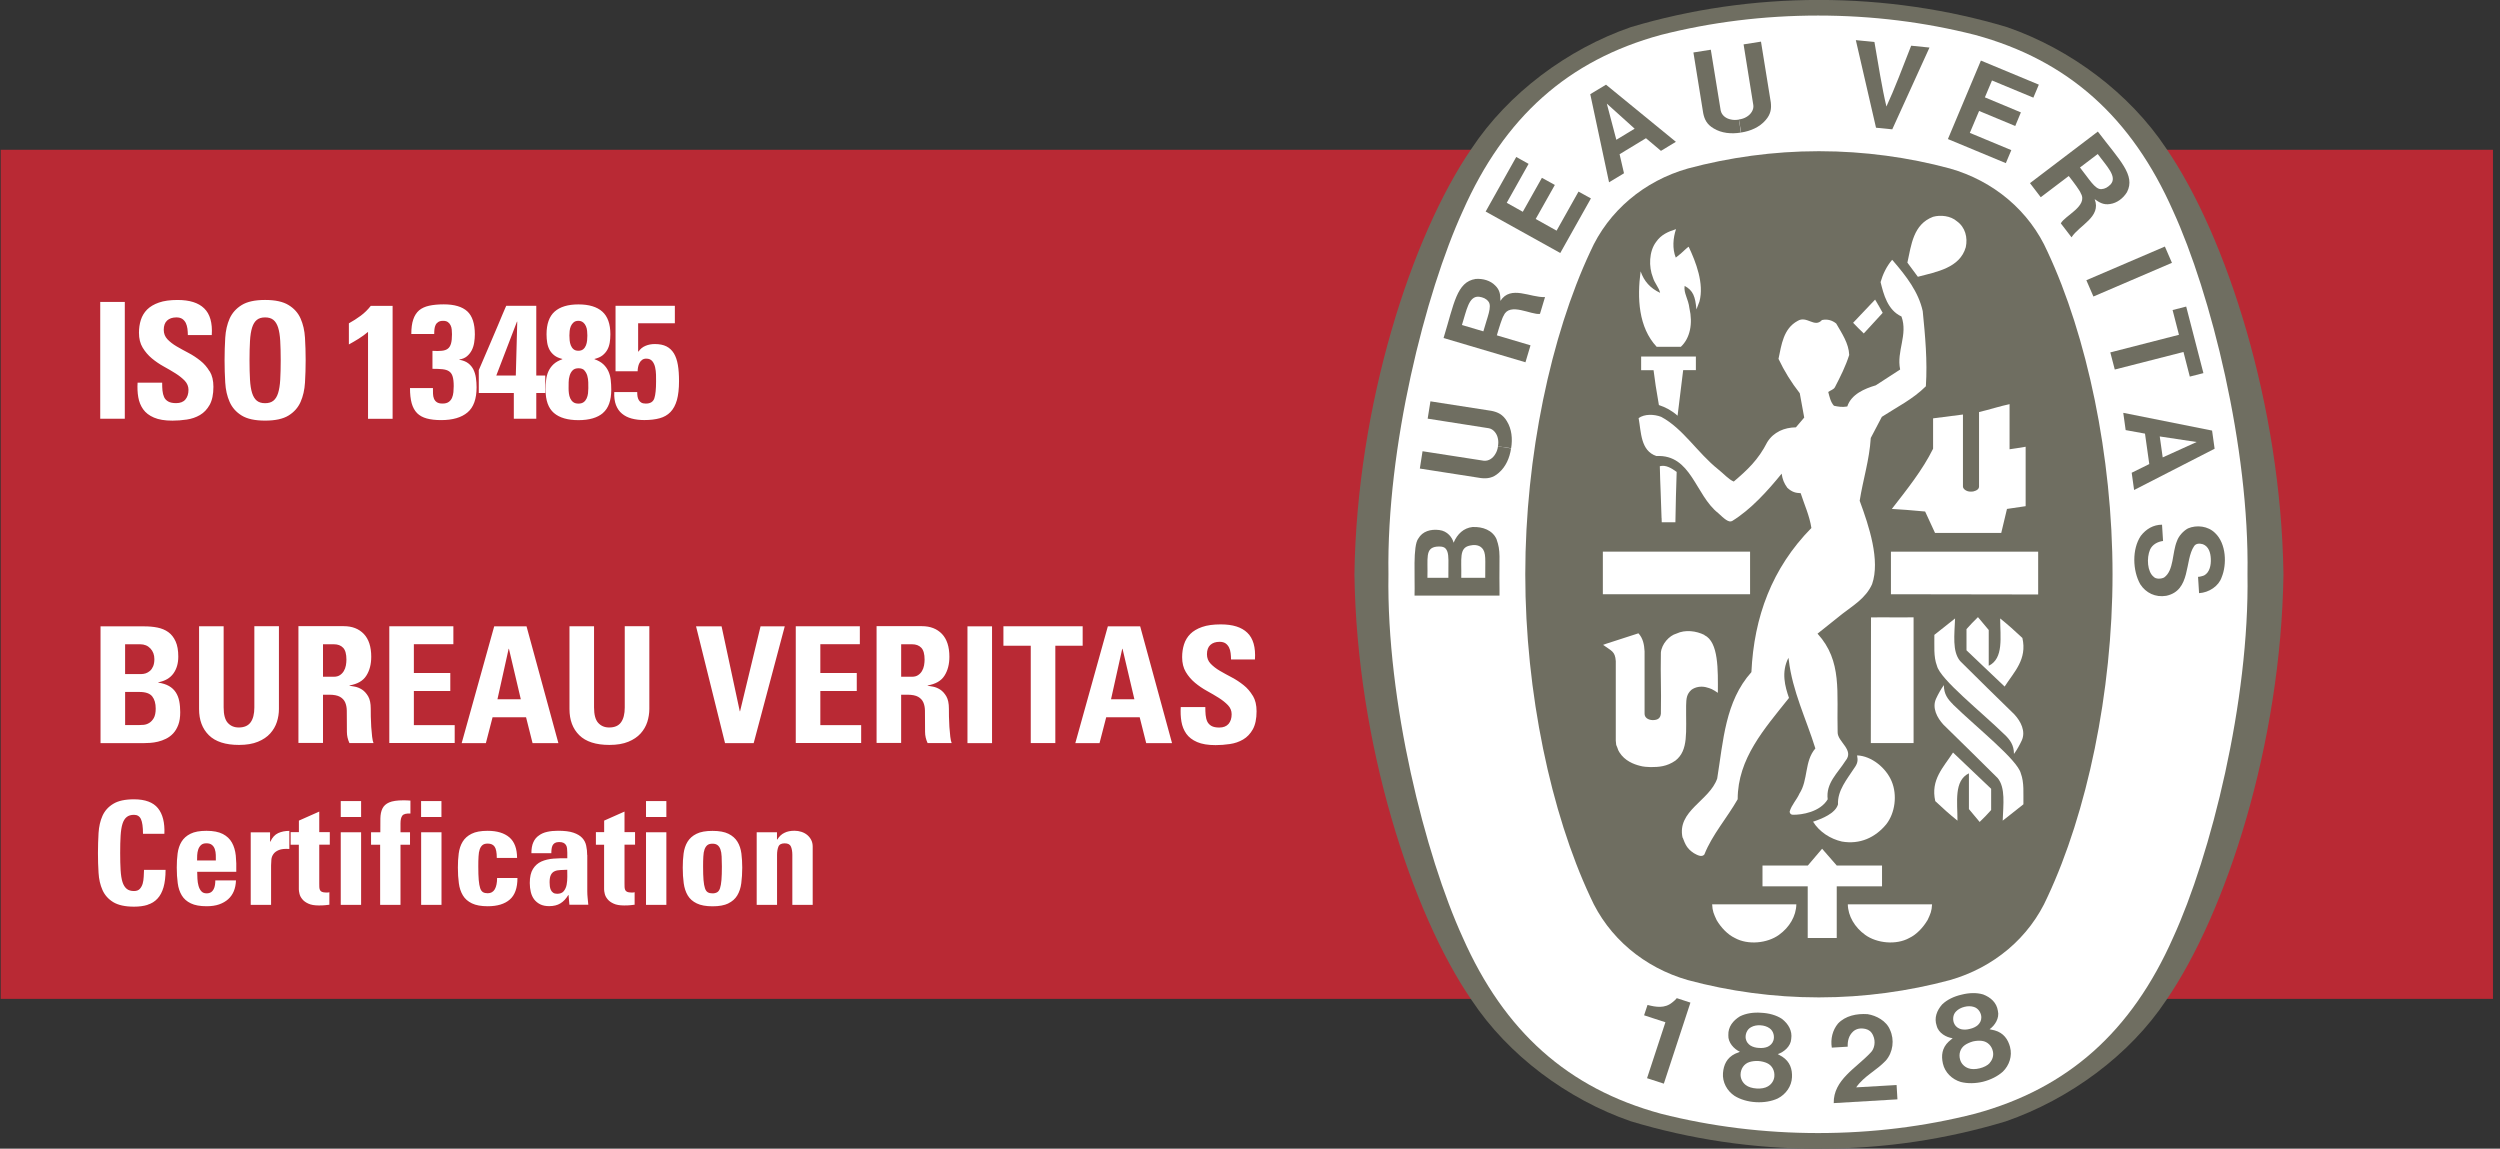
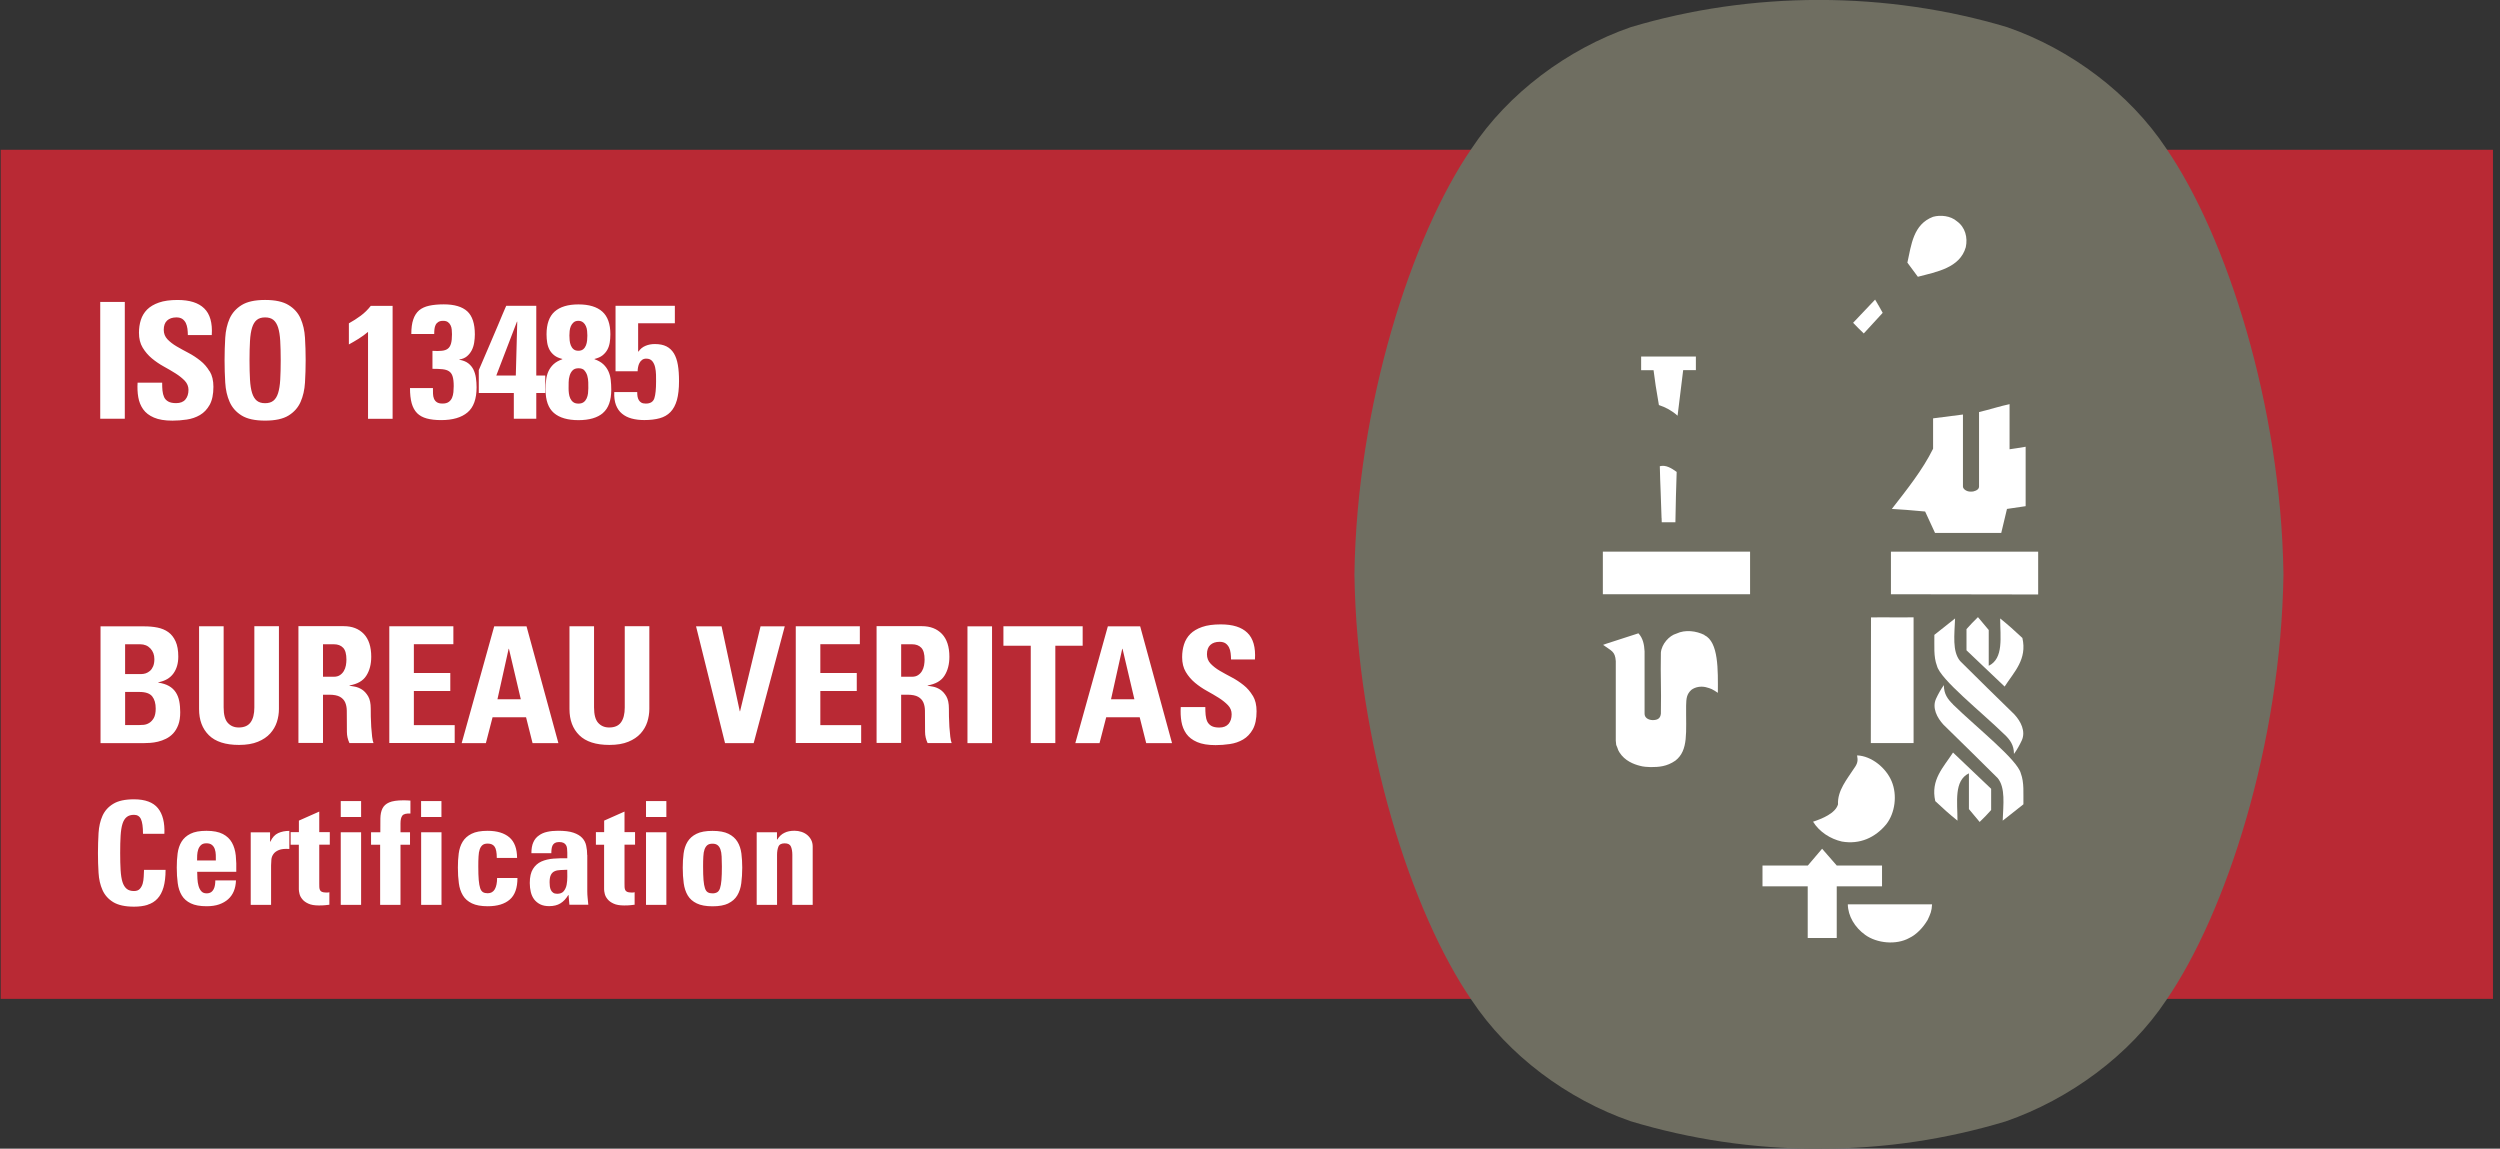
<svg xmlns="http://www.w3.org/2000/svg" fill="none" height="119" viewBox="0 0 259 119" width="259">
  <rect x="0" y="0" width="259" height="119" fill="#333333" stroke="none" />
  <clipPath id="a">
    <path d="m0 0h258.342v119h-258.342z" />
  </clipPath>
  <g clip-path="url(#a)">
    <path d="m258.27 15.517h-258.198v87.966h258.198z" fill="#b92934" />
    <path d="m188.439 119h.143c6.732 0 13.077-.98 19.21-2.824 6.594-2.284 12.851-6.858 16.626-12.556 6.239-9.074 11.897-26.62 12.147-44.098v-.05c-.25-17.472-5.908-35.018-12.147-44.098-3.781-5.698-9.889-10.278-16.483-12.562-6.133-1.837-12.758-2.818-19.496-2.818s-13.364.981-19.49 2.818c-6.594 2.284-12.708 6.865-16.483 12.562-6.239 9.08-11.897 26.62-12.147 44.098v.05c.244 17.472 5.908 35.024 12.147 44.098 3.781 5.698 9.889 10.26 16.483 12.544 6.126 1.843 12.615 2.843 19.353 2.843h.143z" fill="#6f6e61" />
-     <path d="m232.84 59.496c.213 13.158-3.811 29.134-7.704 37.637-4.299 9.713-10.868 15.623-20.52 18.247-5.203 1.328-10.656 2.005-16.258 2.005s-11.093-.683-16.289-2.005c-9.652-2.625-16.227-8.534-20.526-18.247-3.887-8.503-7.917-24.473-7.699-37.637-.212-13.158 3.812-29.128 7.699-37.631 4.299-9.707 10.874-15.622 20.526-18.248 5.196-1.322 10.68-2.005 16.289-2.005s11.055.683 16.258 2.005c9.652 2.625 16.227 8.54 20.52 18.248 3.893 8.503 7.917 24.473 7.704 37.631z" fill="#fff" />
    <path d="m188.514 15.666c4.616 0 9.233.639 13.488 1.788 4.529 1.285 8.254 4.394 10.125 8.627 4.062 8.671 6.732 21.152 6.732 33.416 0 12.264-2.67 24.746-6.732 33.417-1.871 4.233-5.59 7.336-10.125 8.627-4.255 1.142-8.872 1.788-13.488 1.788h-.15c-4.617 0-9.233-.64-13.488-1.788-4.53-1.291-8.254-4.394-10.126-8.627-4.061-8.671-6.731-21.152-6.731-33.417 0-12.264 2.67-24.746 6.731-33.416 1.872-4.233 5.596-7.343 10.126-8.627 4.255-1.142 8.865-1.788 13.488-1.788z" fill="#6f6e61" />
    <g fill="#fff">
      <path d="m195.046 32.411c-.643-1.08-.119-.118-.786-1.372z" />
      <path d="m181.308 57.15h-15.253v4.413h15.253z" />
-       <path d="m177.858 95.353c-.324-.695-.443-.95-.48-1.663h8.722c-.019 1.204-.705 2.383-1.803 3.165-1.211.875-3.219 1.068-4.561.323-.767-.36-1.453-1.111-1.878-1.831z" />
      <path d="m187.273 91.821h-4.679v-2.154h4.698l1.478-1.738c.724.832.768.894 1.516 1.738h4.692v2.16h-4.692v5.35h-3.007v-5.363z" />
      <path d="m187.828 85.13c.961-.317 2.315-.869 2.589-1.794-.068-1.434.924-2.588 1.666-3.736.368-.503.418-.801.312-1.341 1.497.056 3.007 1.297 3.581 2.687.593 1.415.362 3.265-.555 4.444-1.148 1.39-2.739 2.116-4.605 1.794-1.166-.267-2.314-.974-2.988-2.061z" />
      <path d="m176.573 65.778c-.836-.41-1.966-.577-2.895-.137-.749.205-1.535 1.086-1.61 1.968-.05 2.625.05 3.438 0 6.325-.05.453-.287.67-.861.67-.48-.025-.836-.261-.829-.676v-6.449c-.038-.683-.156-1.353-.637-1.868l-3.356 1.086-.306.112c.849.627 1.248.645 1.316 1.682v8.249l.044.434.119.286.093.261.119.217c.549.881 1.485 1.241 2.14 1.403.287.087.792.13 1.085.13.867 0 1.691-.056 2.577-.67 1.379-1.074 1.079-2.954 1.11-5.691.013-.77.063-1.198.543-1.639.406-.304.961-.397 1.479-.285.586.155.68.205 1.266.59.013-2.359.088-5.269-1.397-5.977z" />
      <path d="m207.698 76.125c-2.452-2.396-6.688-5.735-7.031-7.15-.368-.956-.25-2.098-.268-3.203.705-.552 1.297-1.036 2.146-1.701-.063 1.688-.306 3.401.518 4.407 1.996 1.986 3.818 3.774 5.621 5.53.673.726 1.204 1.756.767 2.712-.212.453-.499.975-.805 1.39 0-.931-.412-1.458-.942-1.986z" />
      <path d="m193.83 63.965c1.865-.031 2.47.025 4.417-.012v13.028h-4.43l.019-13.015z" />
      <path d="m203.73 65.176c.468-.515.637-.708 1.186-1.241l1.117 1.334v3.705c1.572-.763 1.185-2.979 1.185-4.903.936.757 1.404 1.185 2.302 2.023.505 2.216-.836 3.482-1.84 5.034l-3.95-3.755v-2.191z" />
      <path d="m207.33 55.208.593-2.483 1.934-.285v-6.157c-.755.112-1.061.192-1.666.261v-4.674c-1.017.211-2.09.571-3.163.819v7.746c-.013.372-.612.503-.736.496h-.163c-.386 0-.767-.261-.767-.527v-7.46l-3.094.397v3.147c-1.092 2.209-2.702 4.214-4.274 6.238 1.666.112 1.791.112 3.45.267l1.023 2.216h6.869z" />
      <path d="m172.137 53.675c-.05-2.036-.137-3.37-.181-5.375.63-.174 1.248.23 1.747.59-.081 2.557-.081 2.532-.131 5.214h-1.416l-.013-.428z" />
      <path d="m171.863 41.969c-.343-2.005-.362-2.154-.555-3.618h-1.286v-1.415h5.671v1.409h-1.316l-.58 4.723c-.574-.515-1.229-.875-1.934-1.105z" />
-       <path d="m171.632 35.93c-1.89-2.023-2.033-5.058-1.665-7.808v-.012c.355 1.024.998 1.75 2.021 2.228-.112-.534-.593-1.03-.749-1.601-.443-1.105-.405-2.688.325-3.662.518-.763 1.26-1.08 2.071-1.335-.306.912-.399 2.017-.025 2.948.53-.41.555-.441.973-.832.156-.149.231-.205.362-.298.755 1.601 1.616 3.817 1.117 5.685l-.312.813c-.119-1.322-.331-1.955-1.223-2.439-.112.77.381 1.322.499 2.328.362 1.558.075 3.085-.892 3.985h-2.495z" />
      <path d="m195.046 32.411-1.959 2.135c-.524-.503-.574-.559-1.105-1.105 1.005-1.049 1.111-1.161 2.278-2.402" />
      <path d="m197.604 27.216c.405-1.85.611-3.978 2.657-4.754.768-.217 1.822-.112 2.471.459.879.627 1.135 1.694.923 2.687-.611 2.147-3.013 2.551-4.966 3.066l-1.079-1.458z" />
      <path d="m211.154 57.15v4.438l-15.254-.025v-4.413z" />
-       <path d="m174.315 86.793c-.611-2.805 2.783-3.811 3.587-6.138.63-3.892.824-7.988 3.544-11.023.268-5.723 2.127-10.775 6.214-14.933-.194-1.279-.724-2.402-1.111-3.606-.536-.019-.898-.118-1.379-.552-.355-.497-.499-.863-.592-1.471-1.423 1.756-3.188 3.718-5.122 4.903-.356.199-.811-.217-1.454-.819-2.377-1.868-2.776-6.101-6.401-5.909-1.647-.552-1.572-2.483-1.84-3.929.611-.441 1.603-.416 2.339-.13 2.259 1.204 3.769 3.736 5.902 5.437.574.453 1.086 1.049 1.616 1.266 1.404-1.198 2.527-2.228 3.475-4.09.661-1.049 1.753-1.508 2.963-1.527l.861-1.012-.461-2.52c-.88-1.123-1.61-2.303-2.203-3.563.306-1.446.5-3.128 1.978-3.929.961-.59 1.747.763 2.527-.093.574-.124 1.067.037 1.472.36.593 1.03 1.304 2.061 1.348 3.259-.368 1.167-.917 2.253-1.479 3.339-.131.248-.462.323-.692.496.131.497.243 1.049.592 1.428.437.093.849.168 1.379.074.418-1.278 1.803-1.849 2.951-2.191l2.527-1.639c-.4-1.905.823-3.587.137-5.493-1.441-.664-1.853-2.296-2.165-3.563.225-.801.624-1.639 1.198-2.309l.087.093c1.379 1.601 2.646 3.24 3.082 5.226.25 2.532.499 5.133.325 7.783-1.36 1.353-3.007 2.154-4.561 3.165l-1.148 2.191c-.137 2.272-.805 4.314-1.148 6.505.98 2.65 2.14 6.182 1.285 8.64-.648 1.465-2.04 2.259-3.069 3.066l-2.583 2.061c2.595 2.849 1.972 6.082 2.084 10.21-.025.999 1.772 1.831.811 2.967-.799 1.272-2.053 2.303-1.841 3.985-.792 1.328-2.701 1.614-3.593 1.601-.193.012-.349-.13-.349-.329.193-.689.73-1.216 1.016-1.868.918-1.409.5-3.358 1.648-4.674-.949-3.066-2.377-5.915-2.758-9.192l-.031-.199c-.768 1.502-.35 2.979.056 4.159-2.552 3.203-5.315 6.281-5.315 10.495-1.092 1.924-2.646 3.68-3.451 5.723-.28.335-.779.037-1.091-.137-.73-.478-.899-.943-1.148-1.601z" />
      <path d="m202.32 72.972c2.452 2.396 6.688 5.735 7.038 7.15.362.956.249 2.098.268 3.203-.705.552-1.291 1.036-2.146 1.694.062-1.688.299-3.401-.518-4.407-2.003-1.986-3.812-3.774-5.615-5.53-.667-.72-1.21-1.756-.767-2.706.212-.459.493-.975.805-1.397 0 .931.405 1.459.942 1.986z" />
      <path d="m206.282 83.92c-.467.515-.636.701-1.191 1.235l-1.111-1.334v-3.705c-1.572.763-1.185 2.979-1.185 4.903-.936-.757-1.404-1.185-2.302-2.023-.499-2.216.836-3.482 1.84-5.034l3.949 3.755v2.197z" />
      <path d="m199.681 95.353c.325-.695.443-.95.481-1.663-3.201 0-5.341 0-8.728 0 .018 1.204.711 2.383 1.803 3.165 1.21.875 3.219 1.068 4.56.323.767-.36 1.454-1.111 1.878-1.831z" />
    </g>
    <path d="m189.974 114.283c-.044-2.409 2.327-3.625 3.818-5.226.406-.385.555-1.149.262-1.782-.175-.397-.437-.589-.761-.67-.524-.124-.967-.043-1.298.248-.468.428-.592.981-.574 1.583l-1.647.099c-.143-.912.075-1.8.637-2.489.773-.819 1.934-1.055 3.069-.98.905.142 1.953.695 2.327 1.632.474 1.018.318 2.321-.443 3.184-.979 1.037-2.258 1.601-3.063 2.768l4.186-.242c.031.515.063 1.012.088 1.484z" fill="#6f6e61" />
    <path d="m175.126 103.875-.025.08-2.727 8.311-1.74-.565 1.871-5.697.032-.1c-.693-.242-1.529-.478-2.209-.72l.356-1.073c.879.229 1.79.378 2.558-.255.28-.217.324-.279.474-.447l1.41.459z" fill="#6f6e61" />
    <path d="m208.247 108.486c-.218-.819-.674-1.477-1.597-1.738l-.53-.118c.543-.384 1.048-1.154.861-1.905-.125-.857-.749-1.403-1.529-1.701-.68-.204-1.485-.173-2.246.025-.767.174-1.491.515-2.002 1.012-.549.627-.849 1.396-.562 2.216.187.751.998 1.198 1.653 1.284l-.411.348c-.699.658-.786 1.452-.599 2.278.206.918.948 1.638 1.853 1.905.68.174 1.509.168 2.302-.025.792-.198 1.528-.571 2.052-1.042.674-.652.998-1.633.749-2.545zm-5.758-2.377c-.206-.36-.212-.968.162-1.328.212-.224.53-.391.867-.472.337-.087.693-.087.986.013.493.149.78.688.761 1.104 0 .323-.156.578-.362.776-.212.186-.511.323-.823.391-.312.087-.637.099-.917.031-.275-.08-.524-.236-.68-.521zm3.656 4.01c-.225.26-.624.453-1.048.558-.425.106-.874.118-1.192-.012-.43-.162-.73-.497-.836-.882-.168-.571 0-1.166.493-1.514.206-.143.511-.286.842-.379.337-.074.674-.093.923-.055.599.074 1.03.533 1.142 1.11.081.385-.025.826-.331 1.161z" fill="#6f6e61" />
    <path d="m185.65 111.608c.038-.844-.199-1.607-1.004-2.135l-.468-.267c.63-.205 1.341-.794 1.391-1.564.137-.856-.299-1.564-.948-2.079-.593-.397-1.366-.602-2.153-.639-.786-.062-1.578.049-2.214.372-.711.435-1.229 1.08-1.198 1.949-.044.77.593 1.44 1.198 1.719l-.499.205c-.861.422-1.186 1.154-1.254 1.999-.075.943.418 1.849 1.198 2.364.598.373 1.391.609 2.208.652.817.05 1.635-.087 2.271-.385.836-.428 1.435-1.26 1.472-2.203zm-4.785-3.972c-.087-.41.087-.987.555-1.223.275-.155.624-.217.967-.192.344.018.687.124.936.304.431.292.537.888.399 1.279-.099.31-.318.502-.573.633-.262.118-.587.155-.905.13-.325-.012-.636-.093-.886-.242-.237-.155-.43-.379-.493-.695zm2.296 4.909c-.287.18-.73.255-1.167.224-.443-.025-.867-.149-1.135-.36-.362-.279-.543-.695-.537-1.086.013-.59.35-1.117.924-1.297.243-.075.574-.125.917-.106.343.025.667.112.898.217.549.248.817.813.761 1.397-.037.391-.268.782-.661 1.011z" fill="#6f6e61" />
    <path d="m224.281 25.542-8.135 3.49.732 1.687 8.135-3.49z" fill="#6f6e61" />
    <path d="m194.354 13.226-2.09-9.068 1.927.192c.387 2.247.787 4.792 1.242 6.685.823-1.763 1.734-4.177 2.564-6.3l1.897.192-3.856 8.472-1.684-.168z" fill="#6f6e61" />
-     <path d="m159.741 18.422-1.978 3.519-1.665-.931 2.264-4.034-1.279-.714-3.169 5.654 7.73 4.295 3.175-5.654-1.285-.708-2.271 4.047-2.165-1.21 1.984-3.525z" fill="#6f6e61" />
    <path d="m155.049 55.872c-.418-.944-1.441-1.322-2.502-1.272-.898.099-1.572.708-1.952 1.626-.138-.54-.637-1.216-1.491-1.316-.886-.112-1.735.13-2.165.881-.587.745-.331 4.022-.393 5.915h8.803v-.652c-.05-3.482.149-3.898-.306-5.183zm-4.997 3.991h-2.171c.062-2.023-.275-3.097.973-3.234.736-.056.942.112 1.104.552.138.453.1.931.094 2.687zm3.824-.006h-2.47-.019c.044-1.961-.262-3.11.905-3.339.411-.105.917-.068 1.216.236.499.478.343 1.279.362 3.097z" fill="#6f6e61" />
    <path d="m225.08 32.12 1.41-.36 1.784 6.896-1.41.36-.655-2.551-7.118 1.819-.462-1.775 7.112-1.825z" fill="#6f6e61" />
    <path d="m180.354 13.735c-.986.161-1.997.068-2.814-.428-.705-.41-.955-.931-1.086-1.577l-1.016-6.294 1.803-.285 1.023 6.294c.106.515.561.838 1.042.931.268.068.561.062.848.012" fill="#6f6e61" />
    <path d="m180.379 13.729c.986-.149 1.921-.559 2.539-1.285.537-.608.611-1.185.537-1.837l-1.017-6.294-1.803.285 1.01 6.3c.069.472-.268.962-.692 1.204-.231.149-.512.236-.799.273" fill="#6f6e61" />
    <path d="m229.172 44.607-9.202-1.837.249 1.788 2.003.366.443 3.153-1.822.9.25 1.788 8.341-4.276-.262-1.874zm-5.116 2.781-.306-2.172 3.825.577h.012-.018z" fill="#6f6e61" />
    <path d="m227.837 59.751.168-.031.2-.056.143-.05c.587-.317.724-1.092.693-1.719-.025-.639-.219-1.285-.824-1.514-.312-.087-.705-.112-.911.205-.998 1.471-.305 4.593-2.882 5.139-1.123.186-2.109-.298-2.689-1.192-.805-1.421-.867-3.643.05-5.015.555-.72 1.304-1.155 2.202-1.161l.106 1.688c-.555.074-1.098.354-1.347.894-.375.881-.281 2.29.368 2.812.237.267.792.236 1.092.074 1.023-.732.817-2.551 1.328-3.774.175-.515.656-1.049 1.142-1.31.905-.385 2.071-.248 2.801.472 1.179 1.105 1.236 3.277.687 4.593-.306.912-1.304 1.583-2.34 1.645l-.106-1.694h.131z" fill="#6f6e61" />
    <path d="m156.546 46.457c-.143.981-.549 1.912-1.278 2.532-.606.54-1.186.614-1.841.54l-6.332-.987.28-1.794 6.333.981c.53.062.967-.273 1.21-.695.15-.236.237-.509.275-.801" fill="#6f6e61" />
    <path d="m156.553 46.438c.162-.981.063-1.986-.437-2.799-.411-.695-.942-.943-1.59-1.074l-6.333-.987-.287 1.794 6.333.993c.474.081.836.552.935 1.03.069.267.063.559.013.844" fill="#6f6e61" />
    <path d="m166.379 8.776-1.628.981 1.946 9.13 1.548-.937-.456-1.974 2.733-1.657 1.553 1.31 1.547-.937-7.249-5.927zm1.073 5.704-.979-3.718v-.012h.012l2.864 2.582-1.884 1.142z" fill="#6f6e61" />
    <path d="m209.364 11.644-3.731-1.558.737-1.75 4.286 1.781.567-1.347-6.001-2.495-3.419 8.131 6.001 2.495.568-1.347-4.298-1.788.96-2.272 3.744 1.558z" fill="#6f6e61" />
    <path d="m155.442 31.169c0-.608-.037-1.111-.543-1.595-.486-.503-1.26-.732-2.021-.676-1.971.304-2.233 2.557-3.325 6.12l8.484 2.514.525-1.756-3.351-.993-.137-.043c.231-.813.555-1.837.717-2.061.612-1.397 2.858-.025 3.75-.161l.524-1.744c-1.516.081-3.55-1.266-4.623.397zm-1.765 3.159-2.221-.658c.48-1.508.698-3.023 1.765-2.93.431.068.724.18.973.49.418.515-.118 1.639-.517 3.097z" fill="#6f6e61" />
    <path d="m217.337 13.63-7.031 5.344 1.116 1.459 2.783-2.11.118-.087c.524.664 1.167 1.533 1.248 1.794.78 1.31-1.659 2.315-2.071 3.11l1.11 1.446c.824-1.272 3.114-2.11 2.396-3.954.493.354.93.621 1.61.503.692-.099 1.341-.577 1.74-1.229.911-1.763-.767-3.302-3.019-6.275zm1.329 5.468c-.306.304-.574.472-.974.497-.661.031-1.26-1.061-2.208-2.241l1.84-1.397c.936 1.272 2.047 2.34 1.342 3.14z" fill="#6f6e61" />
    <path d="m66.091 33.492h3.824v-1.812h-6.145v6.784h2.29c0-.137.013-.279.044-.428.025-.149.075-.292.143-.428.069-.137.162-.242.281-.329s.262-.124.43-.124c.268 0 .474.087.618.261s.237.385.293.627c.056.248.087.503.094.77 0 .267.006.497.006.689 0 .794-.056 1.378-.175 1.75-.119.372-.412.559-.886.559-.193 0-.343-.031-.456-.093-.112-.062-.2-.149-.268-.261-.069-.112-.112-.242-.137-.385-.025-.143-.031-.298-.031-.453h-2.377c-.025.527.037.974.175 1.341.143.366.349.67.624.894.275.23.605.397.992.503s.83.161 1.323.161c.605 0 1.135-.062 1.585-.186.449-.124.824-.335 1.123-.645.299-.31.518-.72.668-1.241.143-.521.218-1.173.218-1.955 0-.639-.037-1.198-.118-1.676-.081-.478-.218-.881-.412-1.204-.2-.323-.455-.565-.774-.726s-.724-.242-1.204-.242c-.349 0-.674.062-.967.186-.299.124-.543.323-.73.602l-.031-.031v-2.917zm-3.625 9.291c.574-.497.861-1.297.861-2.402 0-.36-.019-.695-.056-1.024-.037-.323-.119-.621-.243-.894-.125-.273-.299-.515-.524-.726s-.53-.385-.911-.521v-.031c.337-.081.611-.199.817-.36s.374-.354.499-.571.206-.466.256-.739c.044-.273.069-.565.069-.881 0-1.074-.281-1.856-.836-2.352-.555-.496-1.379-.745-2.47-.745s-1.909.248-2.471.745c-.555.497-.836 1.285-.836 2.352 0 .31.025.608.069.881.044.273.131.521.249.739.125.217.287.41.499.571.206.161.48.279.817.36v.031c-.381.137-.686.31-.911.521s-.399.453-.524.726c-.125.273-.206.571-.243.894-.037.323-.056.664-.056 1.024 0 1.105.287 1.905.861 2.402.574.496 1.422.745 2.545.745s1.971-.248 2.545-.745zm-1.928-4.407c.143.149.243.335.306.552.062.217.094.447.1.676 0 .236.006.441.006.621 0 .168-.012.341-.031.528-.025.186-.069.36-.143.521-.075.161-.175.292-.312.391-.137.099-.312.149-.536.149s-.406-.05-.536-.149c-.137-.099-.237-.23-.312-.391-.075-.161-.118-.335-.143-.521-.025-.186-.031-.36-.031-.528 0-.18 0-.385.006-.621 0-.236.037-.459.1-.676.062-.217.162-.404.306-.552.143-.149.343-.224.618-.224s.474.074.618.224zm-.125-4.978c.125.105.218.236.287.391.069.155.112.323.125.496.019.174.025.335.025.478 0 .155-.006.323-.025.503s-.056.348-.119.509c-.062.161-.156.298-.281.403s-.293.161-.505.161c-.212 0-.381-.056-.505-.161s-.218-.242-.281-.403-.1-.335-.119-.509c-.019-.18-.025-.347-.025-.503 0-.143.006-.304.025-.478s.056-.335.125-.496c.069-.155.162-.286.287-.391s.287-.161.487-.161c.2 0 .362.056.487.161zm-10.818 7.318h3.637v2.663h2.327v-2.663h.929v-1.812h-.929v-7.224h-3.113c-.025.056-.062.143-.118.267-.056.124-.143.317-.25.583-.112.267-.275.652-.48 1.148-.206.497-.474 1.123-.798 1.874-.324.757-.724 1.682-1.198 2.793v2.365zm1.822-1.812 2.14-5.58h.031l-.15 5.58zm-6.432-4.307c0-.168.006-.335.025-.496s.056-.31.118-.434c.062-.13.156-.23.281-.31s.293-.118.505-.118c.2 0 .362.043.48.124s.212.192.281.329c.069.137.112.286.125.453.019.168.025.329.025.484 0 .403-.031.726-.1.962-.069.242-.175.416-.331.534-.15.118-.362.192-.624.217-.262.031-.586.031-.967.006v1.862c.418 0 .761.012 1.042.043.281.031.505.099.68.217.175.118.299.298.368.534.075.242.112.571.112.999 0 .199-.013.41-.031.627-.025.217-.069.416-.143.583-.075.174-.187.317-.343.428-.156.112-.368.168-.643.168s-.455-.05-.593-.143c-.137-.093-.231-.217-.293-.366s-.094-.323-.1-.521c0-.192-.006-.391-.006-.577h-2.377c0 .627.056 1.148.175 1.577.118.422.306.763.561 1.024.256.255.593.441 1.004.552.412.112.905.168 1.491.168 1.192 0 2.103-.267 2.726-.794.63-.527.942-1.397.942-2.607 0-.335-.025-.658-.069-.974-.044-.31-.131-.596-.256-.857-.125-.255-.306-.472-.536-.652-.237-.18-.543-.304-.923-.366v-.031c.312-.043.574-.155.786-.329.206-.174.374-.385.499-.627.125-.248.206-.509.25-.794s.069-.565.069-.844c0-1.117-.262-1.918-.786-2.396-.524-.478-1.335-.72-2.433-.72-.593 0-1.104.05-1.522.143-.424.093-.767.255-1.036.478-.268.236-.474.552-.605.95-.137.397-.2.894-.2 1.502h2.377zm-8.847 1.092c.349-.192.693-.391 1.029-.602.337-.211.655-.447.961-.701v9h2.546v-11.7h-2.259c-.306.391-.649.732-1.042 1.024-.393.292-.805.552-1.229.788v2.197zm-6.245 7.361c.574-.354.986-.819 1.248-1.409.256-.584.412-1.254.456-2.005.044-.751.069-1.521.069-2.315 0-.794-.025-1.583-.069-2.328-.044-.751-.2-1.415-.456-1.992-.256-.583-.674-1.049-1.248-1.397-.574-.354-1.379-.528-2.427-.528s-1.853.174-2.427.528c-.574.354-.986.819-1.248 1.397-.256.583-.412 1.248-.456 1.992-.044.751-.069 1.527-.069 2.328 0 .801.025 1.564.069 2.315.044.751.193 1.415.456 2.005.256.583.674 1.055 1.248 1.409.574.354 1.379.527 2.427.527s1.853-.174 2.427-.527zm-3.288-1.539c-.212-.174-.374-.441-.487-.794-.112-.36-.187-.819-.218-1.384s-.05-1.229-.05-2.005c0-.776.019-1.44.05-2.005s.106-1.024.218-1.384.275-.621.487-.794c.212-.174.499-.261.861-.261s.649.087.861.261c.212.174.374.441.487.794.112.36.187.819.218 1.384s.05 1.229.05 2.005c0 .776-.019 1.44-.05 2.005s-.106 1.024-.218 1.384-.275.621-.487.794c-.212.174-.499.261-.861.261s-.649-.087-.861-.261zm-4.891-3.035c-.25-.428-.568-.801-.955-1.105-.381-.304-.792-.577-1.229-.807-.437-.23-.849-.453-1.229-.676-.381-.223-.699-.472-.955-.739-.249-.267-.381-.59-.381-.974 0-.422.112-.745.343-.962.231-.217.555-.329.967-.329.256 0 .462.056.618.161.15.105.268.248.356.416.081.174.137.366.169.59.025.217.044.441.044.664h2.477c.081-1.26-.181-2.185-.786-2.768-.599-.583-1.516-.869-2.751-.869-.774 0-1.423.087-1.934.267-.518.18-.923.422-1.229.726-.306.31-.518.67-.649 1.08-.131.416-.193.857-.193 1.322 0 .602.125 1.117.381 1.539.256.422.568.794.955 1.117.381.317.792.596 1.229.838.437.242.849.478 1.229.72.381.242.699.496.955.763.249.267.381.583.381.937 0 .416-.106.745-.318.999s-.53.379-.961.379c-.349 0-.618-.056-.817-.168-.2-.112-.343-.267-.43-.459-.087-.192-.143-.422-.169-.676-.025-.255-.031-.528-.031-.819h-2.545c-.031.528-.013 1.024.069 1.502s.25.894.505 1.254c.256.366.63.652 1.123.863.487.211 1.123.317 1.909.317.48 0 .98-.037 1.485-.112.505-.074.961-.23 1.373-.472.412-.242.742-.59 1.004-1.055.256-.466.387-1.086.387-1.868 0-.639-.125-1.173-.381-1.601zm-8.784 4.903v-12.097h-2.545v12.097z" fill="#fff" />
    <path d="m129.789 72.084c-.256-.428-.568-.801-.955-1.105-.381-.304-.792-.577-1.229-.807-.437-.23-.848-.453-1.229-.676s-.699-.472-.955-.739c-.255-.267-.38-.59-.38-.974 0-.422.112-.745.343-.962.231-.217.555-.329.967-.329.256 0 .462.056.618.161.149.105.268.248.355.416.088.174.144.366.169.59.025.217.043.441.043.664h2.477c.081-1.26-.181-2.185-.786-2.768-.599-.583-1.516-.869-2.751-.869-.774 0-1.423.087-1.934.267-.518.18-.924.422-1.229.726-.306.31-.518.67-.649 1.08-.131.416-.194.857-.194 1.322 0 .602.125 1.117.381 1.539.25.422.568.794.955 1.117.38.317.792.596 1.229.838.436.242.848.478 1.229.72.38.242.698.496.954.763s.381.583.381.937c0 .416-.106.745-.318.999-.213.248-.537.379-.961.379-.35 0-.618-.056-.817-.168-.194-.112-.337-.267-.431-.459-.087-.192-.143-.422-.168-.676s-.032-.528-.032-.819h-2.545c-.031.528-.012 1.024.069 1.502s.249.894.505 1.26c.256.36.63.652 1.123.863.487.211 1.123.317 1.909.317.48 0 .979-.037 1.485-.112.505-.074.961-.23 1.372-.472.412-.242.743-.59 1.005-1.055.256-.466.387-1.086.387-1.868 0-.639-.125-1.167-.381-1.601zm-15.878 4.903.692-2.681h3.469l.674 2.681h2.676l-3.3-12.097h-3.35l-3.369 12.097zm3.618-4.543h-2.427l1.161-5.226h.031l1.229 5.226zm-13.575-7.56v2.011h2.832v10.086h2.546v-10.086h2.832v-2.011h-8.204zm-1.179 12.103v-12.097h-2.546v12.097zm-9.415-5.015h.655c.48 0 .848.074 1.104.217.25.143.43.335.537.577.106.242.162.521.168.844 0 .323.006.664.006 1.024 0 .391-0.0.788.006 1.192 0 .403.094.788.262 1.154h2.495c-.056-.124-.106-.341-.143-.652-.037-.31-.069-.652-.094-1.024-.025-.366-.037-.726-.044-1.074 0-.348-.006-.615-.006-.807 0-.546-.087-.974-.268-1.285-.181-.304-.393-.54-.63-.695-.243-.155-.487-.255-.73-.304-.249-.043-.437-.081-.574-.099v-.031c.817-.137 1.404-.472 1.741-1.006.343-.534.511-1.192.511-1.961 0-1.036-.256-1.825-.767-2.365-.512-.534-1.204-.807-2.078-.807h-4.698v12.097h2.545v-5.009zm0-5.226h1.129c.406 0 .724.118.955.36.231.242.343.652.343 1.229 0 .192-.019.391-.056.602-.037.211-.112.403-.212.577s-.237.317-.406.428c-.169.112-.374.168-.624.168h-1.129v-3.37zm-4.143 10.241v-1.862h-4.23v-3.538h3.774v-1.862h-3.774v-2.985h4.093v-1.862h-6.638v12.097h6.769zm-14.118 0h2.982l3.219-12.097h-2.508l-2.121 8.795h-.031l-1.884-8.795h-2.645l3.001 12.097zm-10.375-12.103v8.41c0 .67-.131 1.185-.387 1.539-.256.36-.668.534-1.229.534-.474 0-.848-.161-1.135-.478-.287-.317-.43-.85-.43-1.601v-8.41h-2.545v8.578c0 1.142.337 2.042 1.017 2.712.68.67 1.722 1.006 3.126 1.006.774 0 1.429-.112 1.953-.329.53-.217.955-.503 1.273-.857.318-.354.549-.751.693-1.192.137-.441.212-.894.212-1.347v-8.578h-2.545zm-14.387 12.103.693-2.681h3.469l.674 2.681h2.676l-3.3-12.097h-3.35l-3.369 12.097zm3.625-4.543h-2.427l1.16-5.226h.031l1.229 5.226zm-6.856 4.543v-1.862h-4.23v-3.538h3.775v-1.862h-3.775v-2.985h4.093v-1.862h-6.638v12.097h6.769zm-13.644-5.015h.655c.48 0 .849.074 1.104.217.25.143.43.335.537.577.106.242.162.521.168.844 0 .323.006.664.006 1.024 0 .391 0 .788.006 1.192 0 .403.094.788.262 1.154h2.495c-.056-.124-.106-.341-.143-.652-.037-.31-.069-.652-.093-1.024-.025-.366-.037-.726-.044-1.074 0-.348-.006-.615-.006-.807 0-.546-.087-.974-.268-1.285-.181-.304-.393-.54-.63-.695-.243-.155-.487-.255-.73-.304-.249-.043-.437-.081-.574-.099v-.031c.817-.137 1.404-.472 1.741-1.006.343-.534.512-1.192.512-1.961 0-1.036-.256-1.825-.767-2.365-.512-.534-1.204-.807-2.078-.807h-4.698v12.097h2.545v-5.009zm0-5.226h1.129c.406 0 .724.118.955.36.231.242.343.652.343 1.229 0 .192-.019.391-.056.602-.037.211-.112.403-.212.577s-.237.317-.406.428c-.168.112-.374.168-.624.168h-1.129v-3.37zm-7.112-1.862v8.41c0 .67-.131 1.185-.387 1.539s-.667.534-1.229.534c-.474 0-.849-.161-1.135-.478-.287-.317-.43-.85-.43-1.601v-8.41h-2.546v8.578c0 1.142.337 2.042 1.017 2.712.68.67 1.722 1.006 3.126 1.006.774 0 1.429-.112 1.953-.329.53-.217.955-.503 1.273-.857.318-.354.549-.751.693-1.192.143-.441.212-.894.212-1.347v-8.578h-2.545zm-11.436 12.103c.181 0 .393-.006.649-.025s.518-.056.799-.124c.281-.068.561-.168.836-.304.275-.137.524-.317.742-.552.218-.236.393-.527.53-.887.137-.36.2-.794.2-1.31 0-.41-.031-.794-.1-1.142-.069-.348-.187-.652-.362-.919s-.406-.484-.699-.652-.661-.285-1.111-.354v-.031c.699-.137 1.217-.434 1.56-.906s.512-1.055.512-1.756c0-.645-.094-1.173-.281-1.583-.187-.41-.437-.726-.755-.956-.318-.23-.699-.385-1.129-.472s-.892-.124-1.373-.124h-4.517v12.097zm-1.953-5.301h1.485c.643 0 1.079.155 1.323.459.243.31.362.726.362 1.266 0 .422-.069.751-.2.981-.137.23-.293.397-.48.509s-.374.174-.574.192c-.193.019-.362.025-.499.025h-1.416v-3.438zm0-4.94h1.566c.424 0 .78.143 1.054.434s.412.658.412 1.105c0 .292-.044.534-.125.739-.087.199-.193.36-.331.478-.137.118-.281.199-.437.255-.156.05-.306.074-.437.074h-1.703z" fill="#fff" />
    <path d="m80.502 86.222h-2.109v7.522h2.109v-5.183c0-.335.05-.621.143-.85.094-.23.312-.341.649-.341s.555.112.649.341c.093.23.143.509.143.85v5.183h2.109v-6.033c0-.261-.05-.49-.156-.695-.106-.205-.243-.372-.412-.515-.168-.137-.368-.248-.599-.323s-.468-.112-.717-.112c-.412 0-.755.068-1.036.211-.299.137-.549.372-.749.701h-.031v-.757zm-5.06 7.373c.412-.199.724-.472.936-.825.212-.354.356-.776.418-1.266s.1-1.03.1-1.614c0-.515-.031-1.006-.087-1.465-.062-.459-.193-.869-.406-1.216-.212-.348-.518-.621-.929-.826-.412-.205-.961-.304-1.659-.304-.699 0-1.254.099-1.66.304-.412.205-.717.478-.929.826-.212.348-.343.751-.406 1.216-.062.459-.087.95-.087 1.465 0 .583.031 1.123.1 1.614s.206.912.418 1.266c.212.354.524.627.936.825.412.199.955.298 1.635.298s1.223-.099 1.635-.298zm-2.115-1.154c-.125-.074-.225-.211-.293-.416-.069-.205-.118-.484-.15-.85-.031-.36-.044-.832-.044-1.409 0-.385.006-.732.025-1.03.012-.298.056-.546.125-.739.069-.192.169-.341.293-.441.125-.099.299-.149.53-.149.231 0 .393.05.524.149s.231.248.299.441c.069.193.112.441.125.739.013.298.025.639.025 1.03 0 .577-.013 1.043-.044 1.409-.031.36-.081.645-.15.85-.069.205-.168.341-.299.416-.131.074-.287.112-.48.112-.2 0-.362-.037-.487-.112zm-4.292-6.219h-2.109v7.522h2.109zm-2.109-3.234v1.651h2.109v-1.651zm-5.197 4.525h.855v4.63c0 .118.025.273.069.459s.137.372.287.552c.143.18.349.335.624.459.268.13.636.192 1.092.192.262 0 .474-.006.636-.025.162-.012.318-.031.455-.05v-1.297c-.05.019-.112.031-.181.031h-.193c-.168 0-.299-.025-.399-.068-.094-.043-.162-.105-.2-.186-.037-.081-.062-.18-.069-.298 0-.118-.006-.248-.006-.385v-4.022h1.092v-1.297h-1.092v-2.129l-2.109.937v1.192h-.855v1.297zm-.898 1.074c0-.335-.031-.658-.1-.968-.062-.31-.2-.577-.412-.807-.212-.23-.512-.41-.911-.546-.399-.137-.936-.199-1.603-.199-.412 0-.78.037-1.117.112-.337.074-.624.199-.861.379-.25.168-.443.403-.574.701-.137.298-.2.676-.2 1.13h2.065c0-.149.006-.292.025-.434.013-.137.05-.261.1-.366s.131-.186.237-.255c.112-.062.256-.099.437-.099.187 0 .343.025.455.081.112.056.2.13.262.23.062.099.1.217.112.347.013.137.025.279.025.441v.583c-.487-.012-.967 0-1.435.037-.468.037-.886.137-1.248.298-.362.161-.655.422-.873.77s-.331.832-.331 1.459c0 .329.037.639.106.931s.187.546.343.757c.162.211.368.385.624.515.256.13.568.192.936.192.462 0 .849-.093 1.16-.285.312-.186.587-.478.817-.863h.031l.087.999h1.959c-.019-.23-.044-.459-.069-.701-.025-.236-.037-.472-.037-.701v-3.755zm-2.059 2.259c0 .285-.019.552-.069.813-.05.261-.15.478-.299.664s-.381.273-.686.273c-.168 0-.306-.037-.412-.112-.106-.074-.187-.168-.237-.285-.056-.112-.087-.242-.106-.379-.013-.137-.025-.279-.025-.416 0-.335.044-.596.137-.77.087-.174.218-.298.381-.372s.362-.118.587-.124c.225-.012.468-.019.724-.031 0 .211-0.0.453.006.739zm-5.203-1.943c0-.981-.268-1.701-.799-2.154-.536-.453-1.285-.676-2.252-.676-.699 0-1.254.099-1.659.304-.412.205-.718.478-.93.826s-.343.751-.406 1.216c-.062.459-.087.95-.087 1.465 0 .583.031 1.123.1 1.614.062.49.206.912.418 1.266.212.354.524.627.936.825.412.199.955.298 1.635.298.998 0 1.759-.23 2.29-.695.53-.459.792-1.204.792-2.228h-2.109c0 .497-.081.881-.237 1.161-.162.279-.406.416-.736.416-.2 0-.362-.037-.487-.112s-.225-.211-.293-.416c-.069-.205-.118-.484-.15-.85-.031-.36-.044-.832-.044-1.409 0-.385.006-.732.025-1.03.012-.298.056-.546.125-.739.069-.192.169-.341.293-.441.125-.099.299-.149.53-.149.331 0 .568.105.718.323.15.211.225.602.225 1.167h2.109zm-7.83-2.681h-2.109v7.522h2.109zm-2.115-3.234v1.651h2.109v-1.651zm-1.092-.043c-.131-.012-.256-.019-.374-.025-.119 0-.243-.006-.374-.006-.649 0-1.135.074-1.466.217-.331.143-.561.354-.699.633-.137.279-.206.621-.212 1.036 0 .41-.006.888-.006 1.421h-.961v1.297h.942v6.225h2.109v-6.225h.986v-1.297h-.986v-.906c0-.379.062-.652.193-.819s.412-.236.836-.211v-1.341zm-5.122 3.277h-2.109v7.522h2.109zm-2.109-3.234v1.651h2.109v-1.651zm-5.197 4.525h.855v4.63c0 .118.025.273.069.459s.137.372.287.552c.143.18.349.335.624.459.268.13.636.192 1.092.192.262 0 .474-.006.636-.025.162-.012.318-.031.455-.05v-1.297c-.05.019-.112.031-.181.031h-.193c-.168 0-.299-.025-.399-.068-.094-.043-.162-.105-.2-.186s-.062-.18-.069-.298c0-.118-.006-.248-.006-.385v-4.022h1.092v-1.297h-1.092v-2.129l-2.109.937v1.192h-.855v1.297zm-4.13-1.291v7.522h2.109v-4.096c0-.186.013-.385.031-.596s.087-.397.212-.571c.119-.174.306-.31.561-.416s.618-.143 1.086-.112v-1.874c-.43 0-.811.074-1.154.23-.337.155-.611.447-.811.888h-.031v-.968h-2.009zm-1.497 4.096c.019-.608 0-1.167-.05-1.682-.056-.515-.187-.962-.399-1.341s-.524-.676-.942-.894c-.418-.217-.986-.329-1.691-.329-.705 0-1.254.099-1.66.304-.412.205-.717.478-.929.826-.212.348-.343.751-.406 1.216-.062.459-.087.95-.087 1.465 0 .583.031 1.123.1 1.614.062.49.206.912.418 1.266.212.354.524.627.936.825.412.199.955.298 1.635.298.499 0 .936-.062 1.304-.192.368-.13.68-.31.93-.534.511-.459.78-1.105.811-1.949h-2.14c0 .161-.013.317-.037.478-.025.161-.069.304-.137.434-.069.13-.156.236-.275.31-.118.081-.268.118-.462.118-.231 0-.412-.074-.543-.223-.131-.149-.225-.335-.287-.559s-.1-.466-.112-.72c-.013-.261-.025-.503-.025-.732h4.055zm-4.061-1.179c0-.161 0-.341.012-.546.013-.205.044-.397.106-.583s.156-.335.287-.459c.131-.124.318-.186.561-.186s.443.056.58.174c.137.112.237.261.293.441.062.18.094.372.1.584 0 .211.006.403.006.583h-1.946zm-5.128 4.593c.406-.124.749-.335 1.023-.633.281-.298.487-.689.63-1.179.137-.484.212-1.086.212-1.8h-2.233c-.013.211-.019.441-.031.701s-.044.496-.106.714c-.062.217-.162.404-.299.552-.137.149-.337.224-.599.224-.318 0-.574-.074-.761-.23-.187-.155-.337-.391-.437-.708-.1-.317-.162-.726-.193-1.229-.031-.503-.044-1.092-.044-1.781 0-.689.012-1.278.044-1.781.031-.503.094-.912.193-1.229.1-.317.243-.552.437-.708.187-.155.443-.23.761-.23.337 0 .58.149.717.447.137.298.212.807.212 1.521h2.215c.05-1.161-.175-2.048-.667-2.656-.493-.608-1.323-.919-2.477-.919-.93 0-1.647.155-2.159.472-.512.31-.88.726-1.111 1.241-.231.515-.362 1.111-.406 1.775-.037.664-.062 1.353-.062 2.073 0 .72.019 1.39.062 2.054.037.664.175 1.26.406 1.781.231.521.599.937 1.111 1.254.511.31 1.229.472 2.159.472.53 0 .998-.062 1.397-.186z" fill="#fff" />
  </g>
</svg>